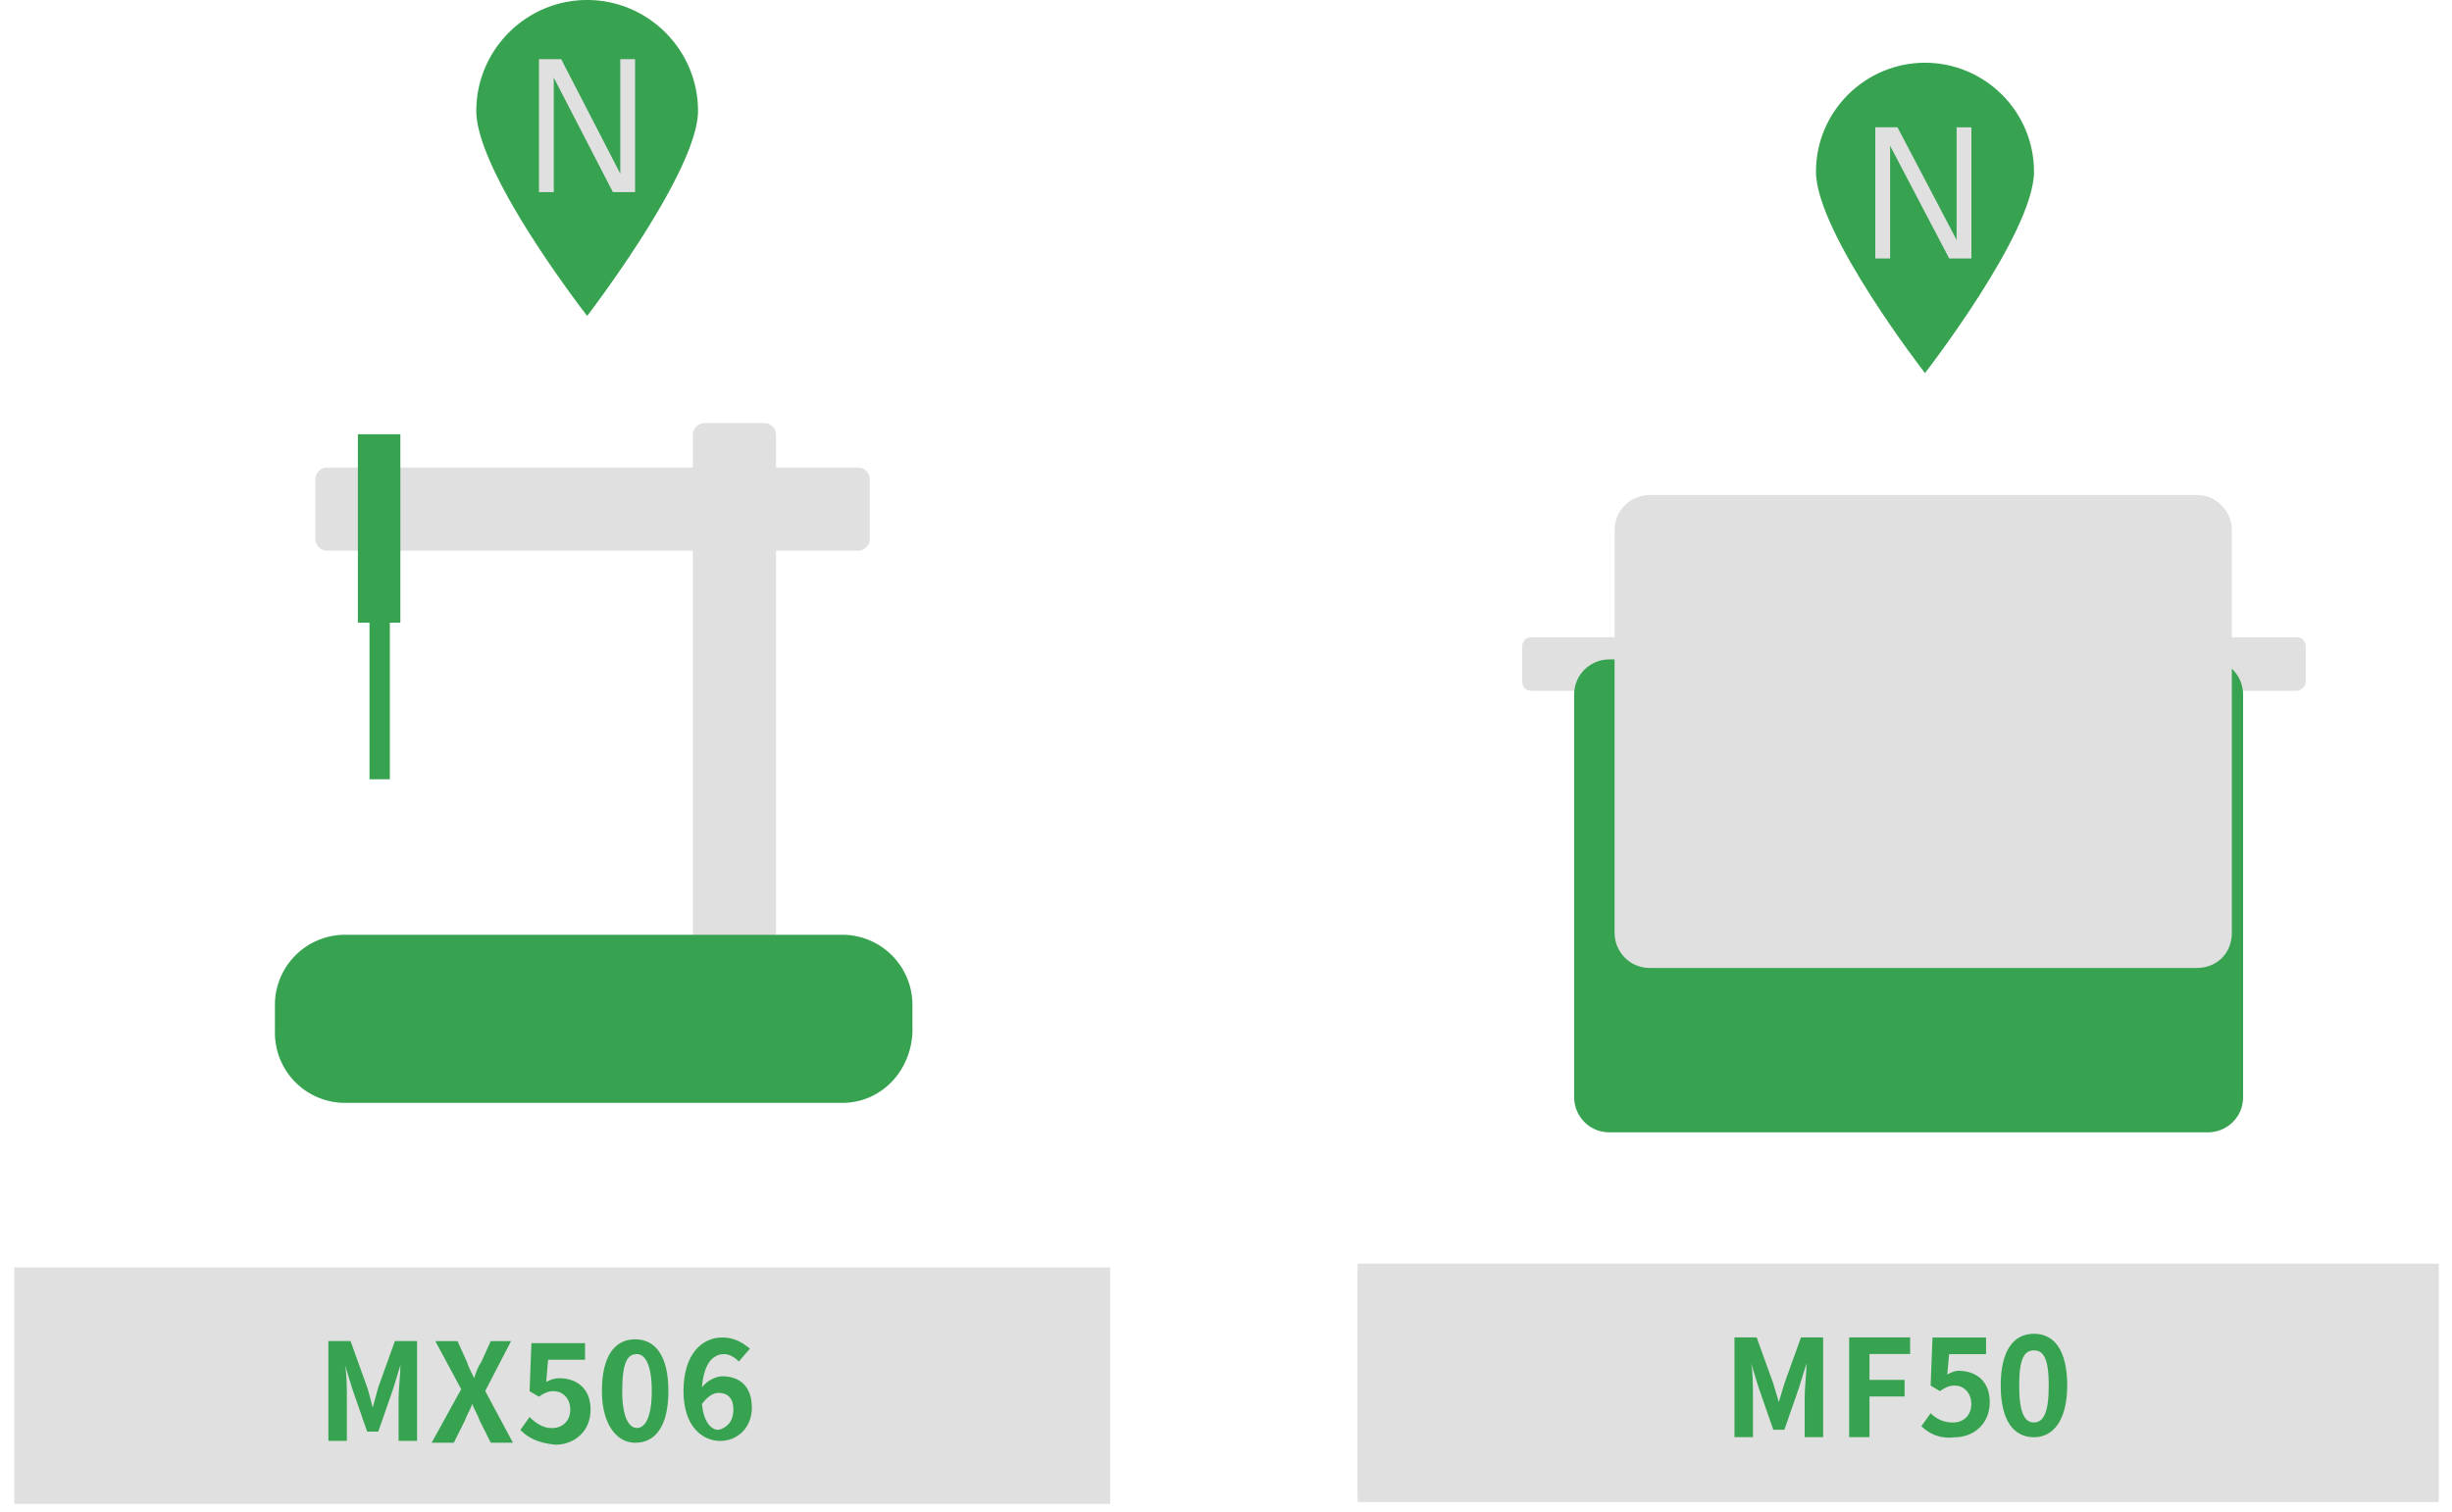
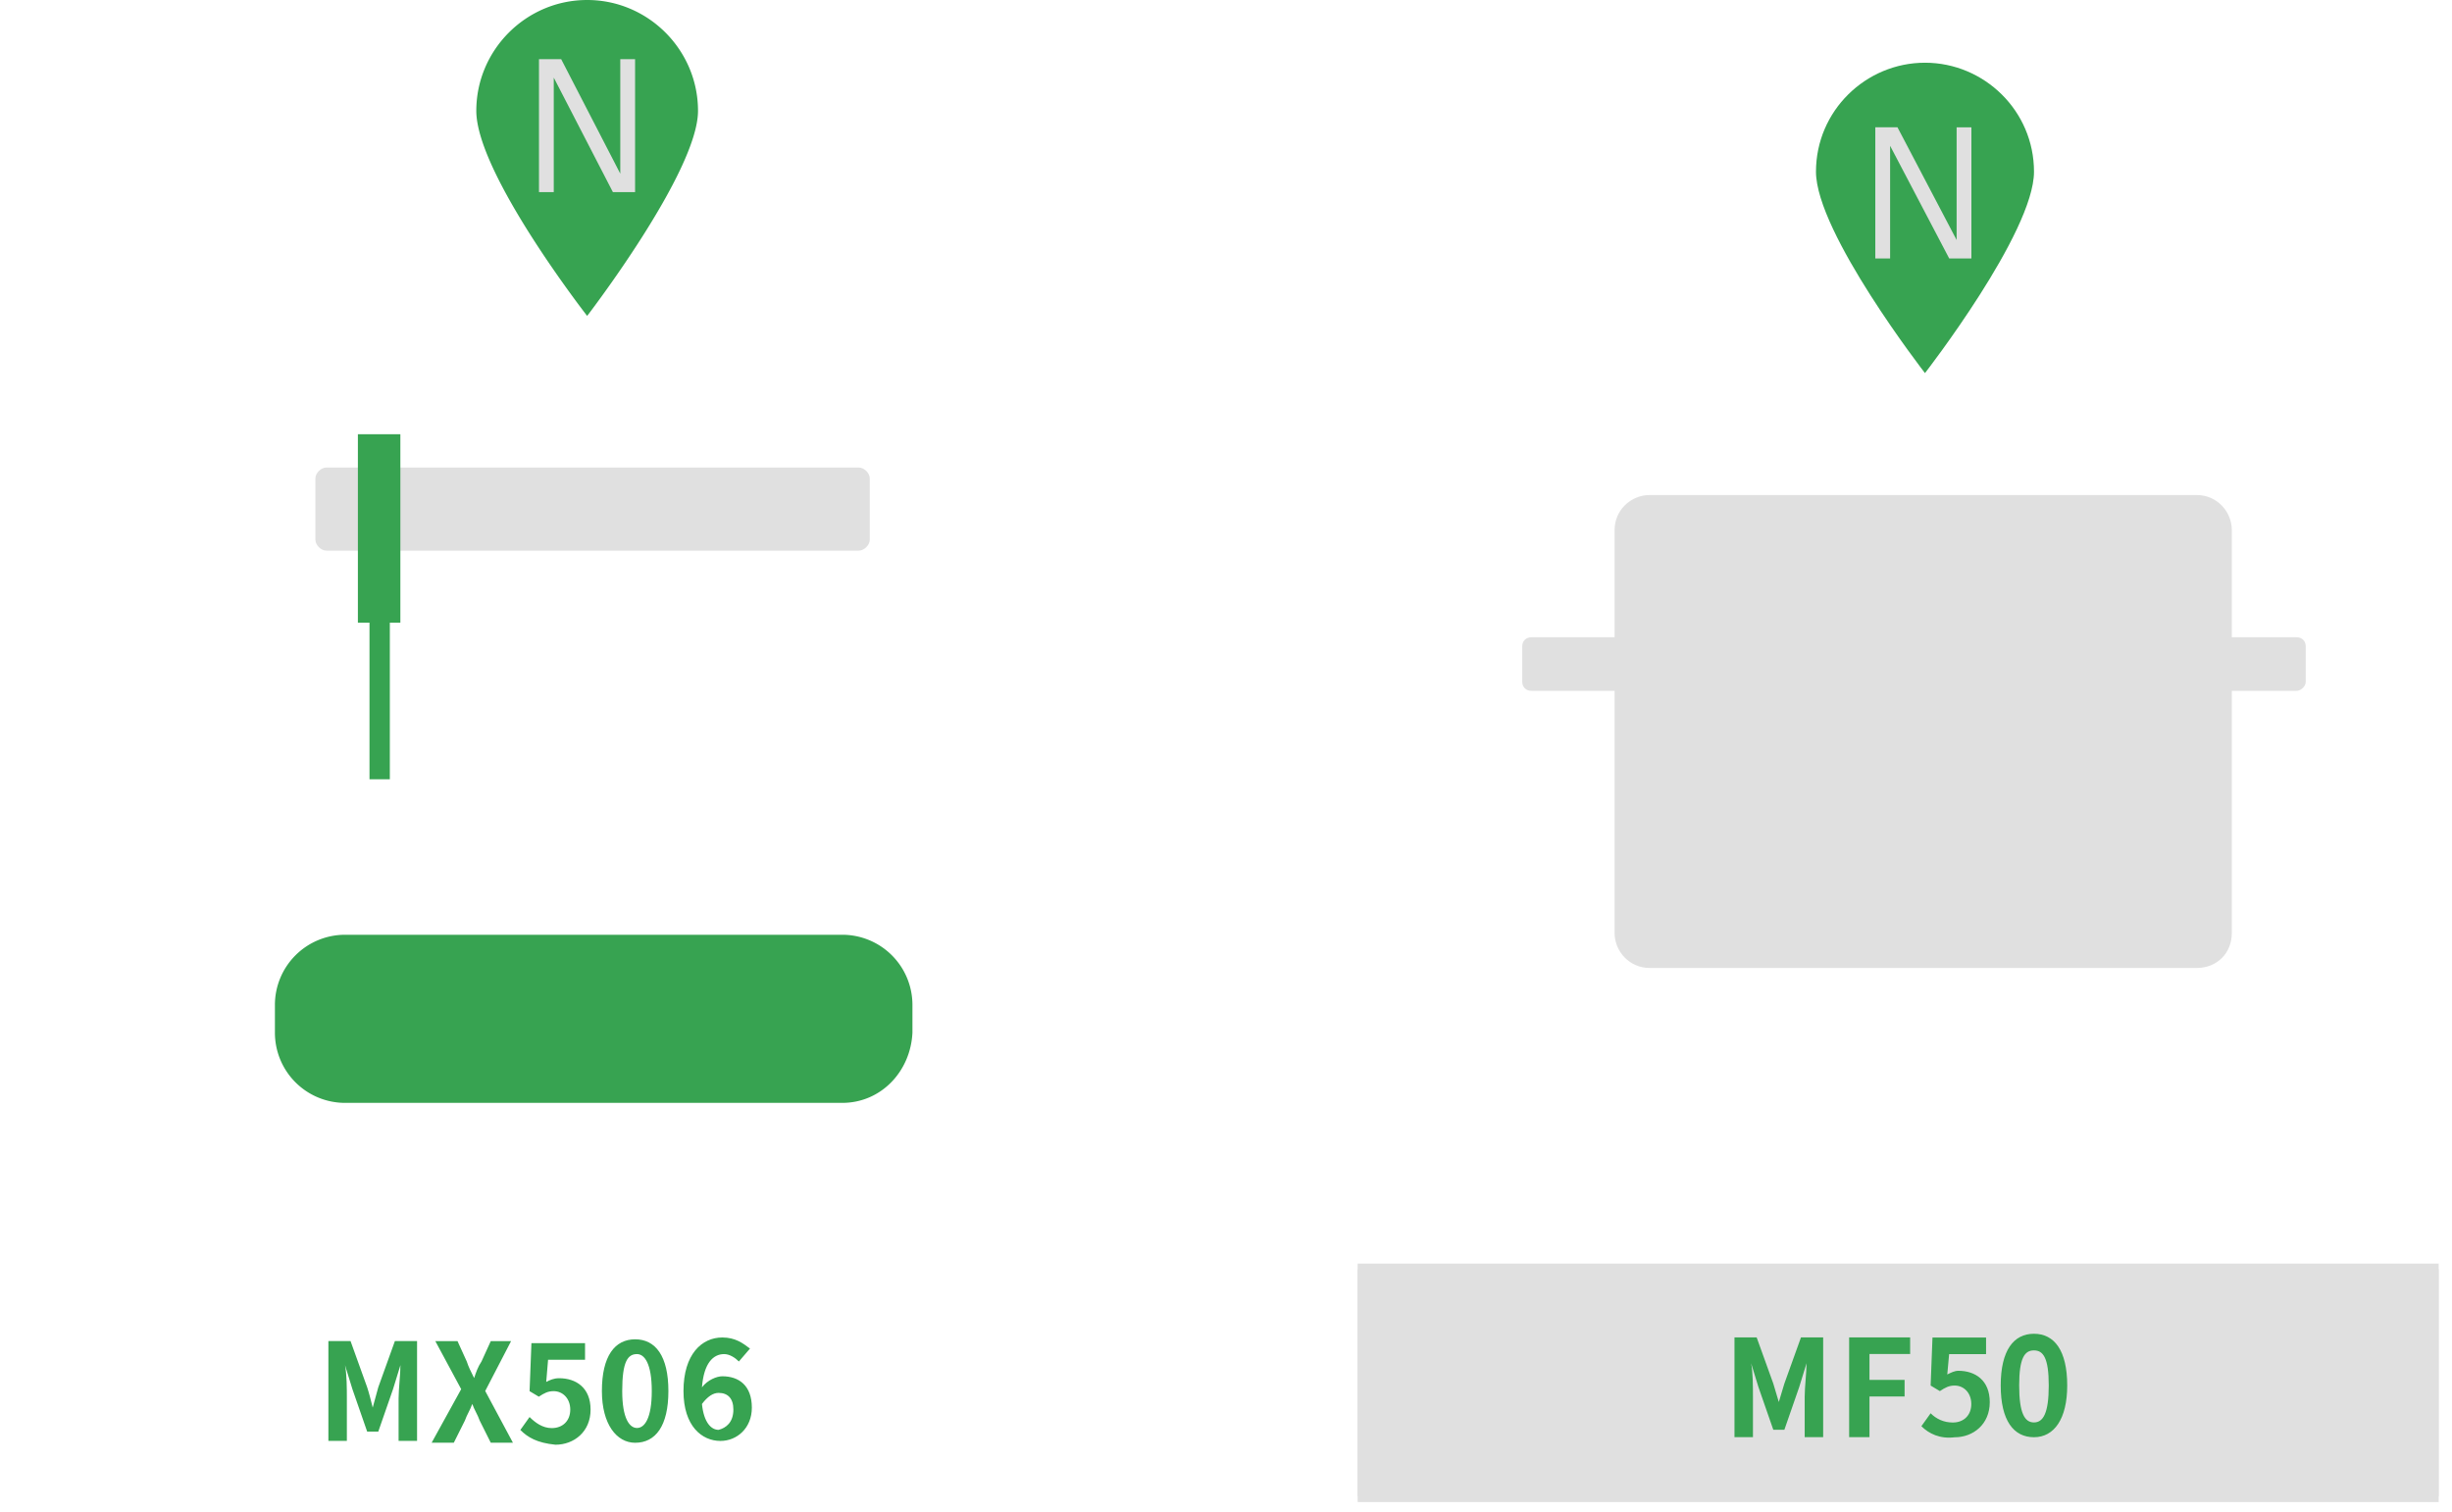
<svg xmlns="http://www.w3.org/2000/svg" width="167" height="103" fill="none">
-   <path d="M75.609 86.342H.977v16.11h74.632v-16.11zM52.095 66.58h-4.152c-.377 0-.755-.378-.755-.755V29.578c0-.378.378-.755.755-.755h4.152c.378 0 .756.377.756.755v36.247c0 .503-.378.755-.756.755z" fill="#E0E0E0" />
  <path d="M58.483 37.513H22.235c-.378 0-.755-.378-.755-.755v-4.154c0-.377.377-.755.755-.755h36.248c.378 0 .756.378.756.755v4.154c0 .377-.378.755-.756.755z" fill="#E0E0E0" />
  <path d="M24.375 29.582V42.42h2.893V29.582h-2.893z" fill="#37A351" />
  <path d="M25.166 40.25v12.838h1.385V40.251h-1.385zM57.36 75.134H23.506a4.78 4.78 0 01-4.782-4.782v-1.888a4.78 4.78 0 014.782-4.783h33.856a4.78 4.78 0 014.782 4.783v1.888c-.126 2.643-2.14 4.782-4.782 4.782zM47.54 7.551c0 4.154-7.55 13.97-7.55 13.97s-7.55-9.69-7.55-13.97C32.44 3.398 35.837 0 39.99 0c4.153 0 7.55 3.398 7.55 7.551z" fill="#37A351" />
  <path d="M36.709 13.09V4.028h1.51l4.027 7.803V4.028h1.008v9.062h-1.51l-4.029-7.803v7.803H36.71z" fill="#E0E0E0" />
  <path d="M22.365 91.362h1.51l1.132 3.147c.126.377.252.88.378 1.384.126-.503.252-.88.378-1.384l1.132-3.147h1.51v6.797h-1.258v-2.895c0-.63.126-1.636.126-2.265l-.504 1.636-1.006 2.894h-.756l-1.006-2.894-.504-1.636c.126.629.126 1.636.126 2.265v2.895h-1.258v-6.797zm9.045 3.274l-1.761-3.272h1.511l.629 1.384c.125.378.252.63.503 1.133.126-.378.251-.755.503-1.133l.63-1.384h1.384l-1.762 3.398 1.888 3.524h-1.51l-.755-1.51c-.126-.378-.378-.755-.504-1.133-.125.377-.377.755-.503 1.133l-.755 1.51h-1.51l2.013-3.65zm4.03 2.78l.628-.881c.378.377.881.755 1.51.755.756 0 1.261-.504 1.261-1.259 0-.755-.505-1.258-1.134-1.258-.378 0-.63.126-1.007.377l-.63-.377.126-3.272h3.652v1.132h-2.518l-.126 1.51c.252-.125.503-.251.881-.251 1.133 0 2.14.63 2.14 2.14 0 1.51-1.133 2.39-2.392 2.39-1.26-.125-1.888-.503-2.392-1.006zm5.554-2.651c0-2.391.882-3.524 2.265-3.524 1.384 0 2.264 1.133 2.264 3.524s-.88 3.524-2.264 3.524c-1.258 0-2.265-1.258-2.265-3.524zm3.397 0c0-1.888-.502-2.517-1.006-2.517-.629 0-1.007.503-1.007 2.517 0 1.888.504 2.517 1.007 2.517.504 0 1.006-.629 1.006-2.517zm5.934-2.013c-.251-.252-.628-.504-1.006-.504-.755 0-1.384.63-1.51 2.266.378-.504 1.007-.755 1.384-.755 1.133 0 2.014.629 2.014 2.14 0 1.384-1.007 2.265-2.14 2.265-1.258 0-2.516-1.007-2.516-3.398 0-2.518 1.258-3.65 2.642-3.65.881 0 1.385.377 1.888.755l-.756.88zm-.376 3.272c0-.755-.379-1.133-1.008-1.133-.377 0-.755.252-1.132.756.126 1.258.629 1.762 1.132 1.762.503-.126 1.008-.504 1.008-1.385z" fill="#37A351" />
  <path d="M166.093 86.082H92.467v15.858h73.626V86.082z" fill="#E0E0E0" />
  <path d="M166.093 86.47H92.467v15.859h73.626V86.471zm-9.684-39.407h-52.103c-.378 0-.63-.251-.63-.629v-2.391c0-.378.252-.63.63-.63h52.103c.377 0 .629.252.629.63v2.391c0 .378-.378.63-.629.63z" fill="#E0E0E0" />
-   <path d="M150.382 77.14h-40.779c-1.384 0-2.392-1.132-2.392-2.391V47.312c0-1.384 1.133-2.391 2.392-2.391h40.779c1.384 0 2.39 1.133 2.39 2.391V74.75c0 1.385-1.132 2.391-2.39 2.391z" fill="#37A351" />
  <path d="M149.612 65.943h-37.255c-1.384 0-2.392-1.133-2.392-2.392V36.114c0-1.384 1.133-2.39 2.392-2.39h37.255c1.384 0 2.392 1.132 2.392 2.39v27.437c0 1.385-1.008 2.392-2.392 2.392z" fill="#E0E0E0" />
  <path d="M138.531 11.699c0 4.153-7.425 13.718-7.425 13.718s-7.424-9.565-7.424-13.718c0-4.153 3.397-7.426 7.424-7.426 4.028 0 7.425 3.273 7.425 7.426z" fill="#37A351" />
  <path d="M127.723 17.61V8.672h1.51l4.028 7.678V8.673h1.007v8.936h-1.511l-4.026-7.677v7.677h-1.008z" fill="#E0E0E0" />
  <path d="M118.131 91.11h1.51l1.134 3.146c.125.377.25.88.376 1.258.126-.377.252-.88.378-1.258l1.132-3.147h1.51v6.797h-1.258v-2.77c0-.629.126-1.635.126-2.265l-.504 1.636-1.006 2.895h-.754l-1.008-2.895-.502-1.636c.125.63.124 1.636.124 2.266v2.769h-1.258v-6.797zm7.81 0h4.154v1.134h-2.769v1.761h2.391v1.133h-2.391v2.77h-1.385V91.11zm10.323 3.277c0-2.391.879-3.524 2.263-3.524s2.266 1.133 2.266 3.524c0 2.265-.882 3.524-2.266 3.524s-2.263-1.133-2.263-3.524zm3.271 0c0-1.888-.379-2.391-1.008-2.391s-1.006.503-1.006 2.39c0 1.889.377 2.518 1.006 2.518s1.008-.63 1.008-2.517zm-8.674 2.773l.63-.88c.378.377.881.629 1.511.629.755 0 1.258-.504 1.258-1.259 0-.755-.503-1.259-1.132-1.259-.378 0-.631.126-1.008.378l-.629-.378.126-3.272h3.649v1.133h-2.516l-.126 1.384c.251-.126.504-.251.756-.251 1.132 0 2.138.629 2.138 2.14 0 1.51-1.132 2.39-2.39 2.39-1.007.126-1.763-.251-2.267-.755z" fill="#37A351" />
</svg>